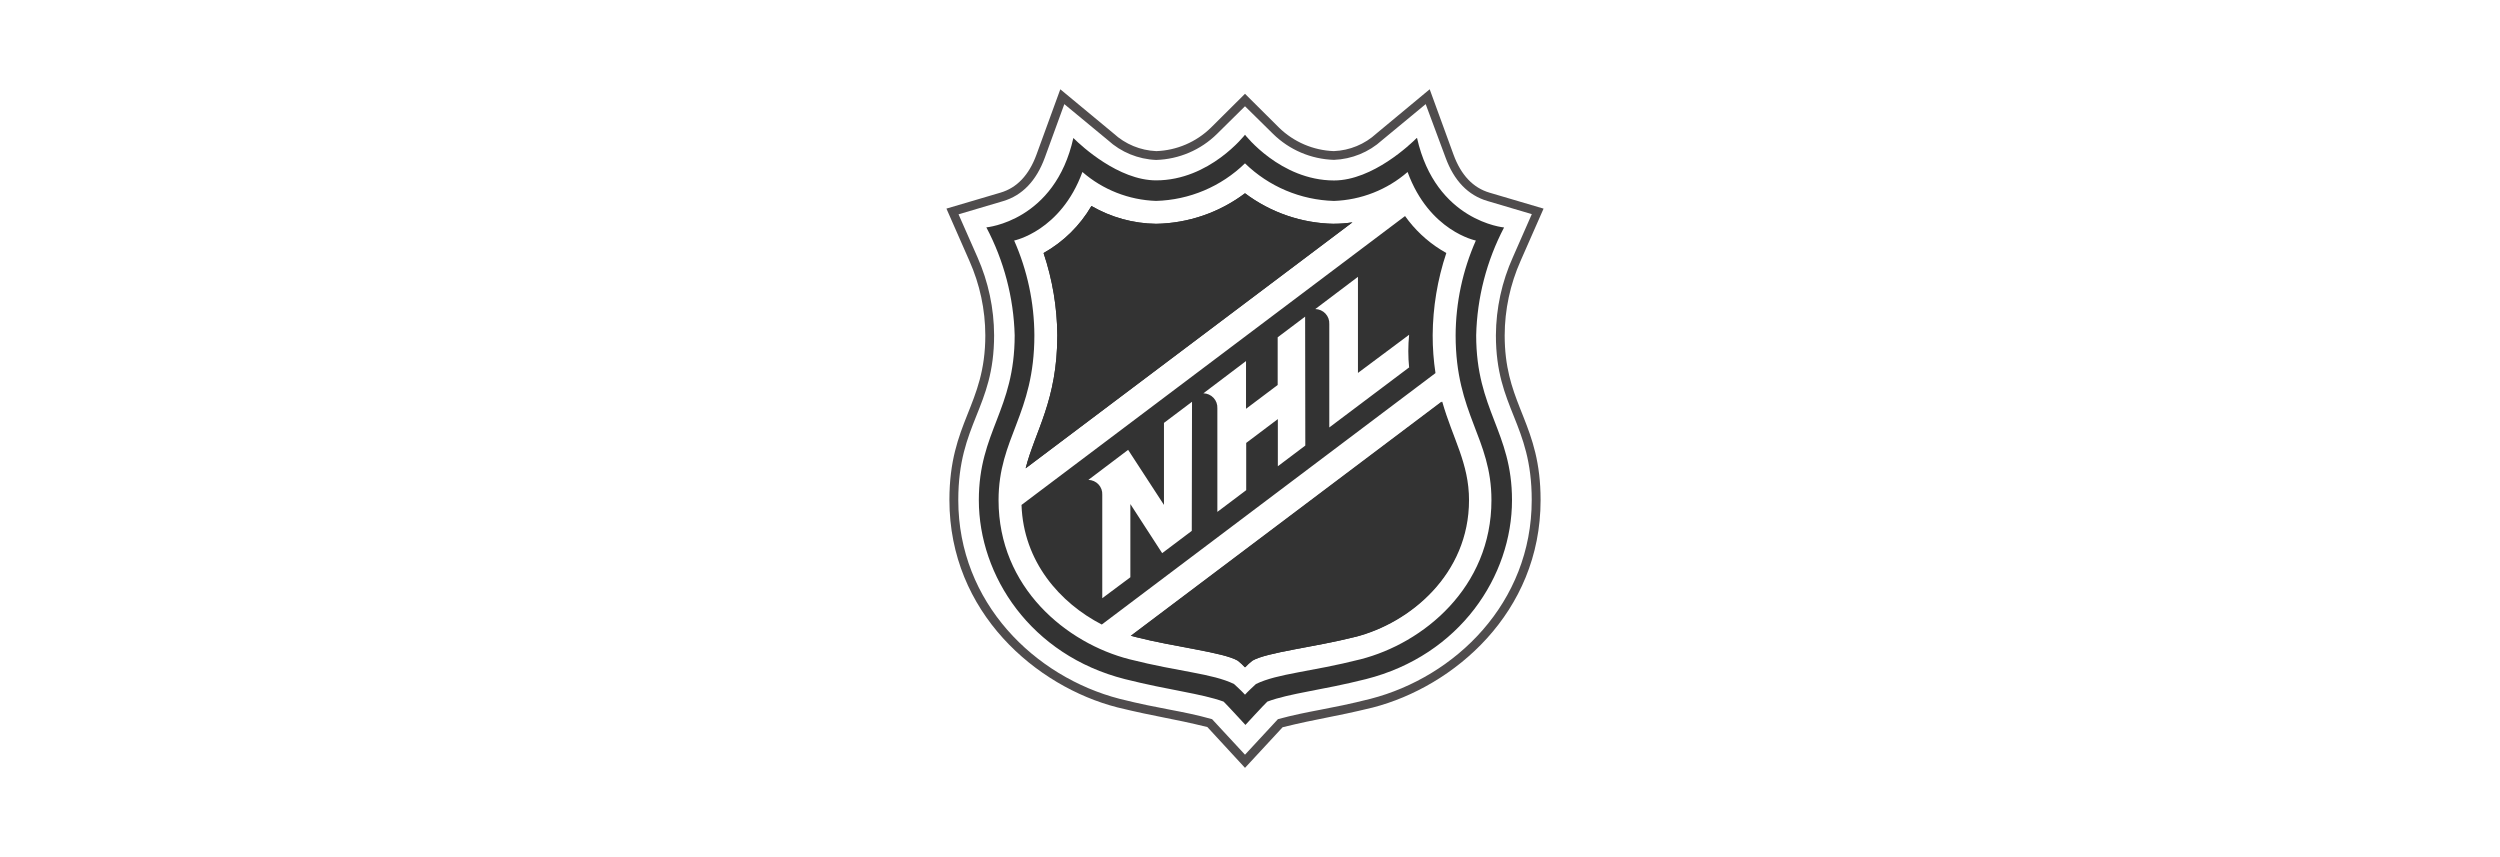
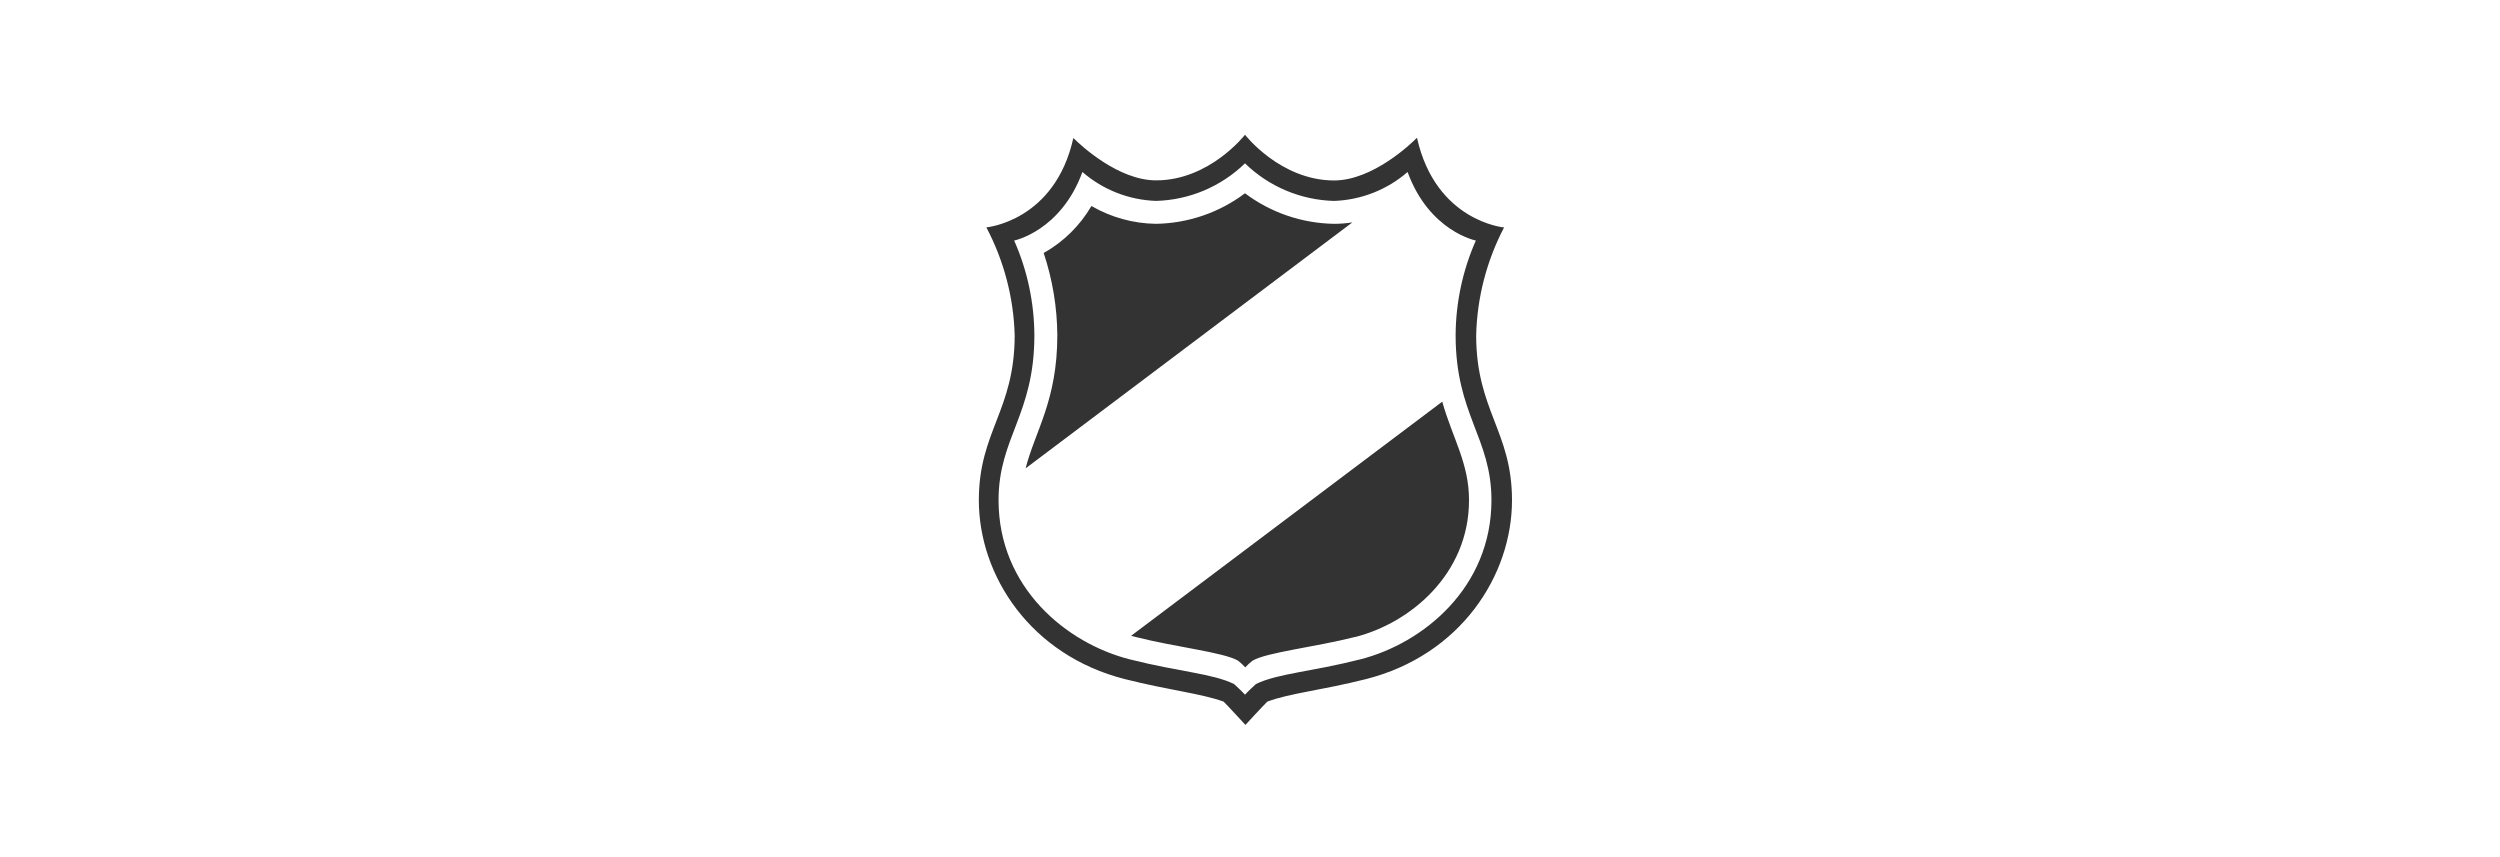
<svg xmlns="http://www.w3.org/2000/svg" width="140" height="48" viewBox="0 0 140 48">
  <defs>
    <filter id="j0ekjzztra" color-interpolation-filters="auto">
      <feColorMatrix in="SourceGraphic" values="0 0 0 0 1 0 0 0 0 1 0 0 0 0 1 0 0 0 1 0" />
    </filter>
    <filter id="xns3d1bzqb" color-interpolation-filters="auto">
      <feColorMatrix in="SourceGraphic" values="0 0 0 0 0.435 0 0 0 0 0.467 0 0 0 0 0.486 0 0 0 1 0" />
    </filter>
  </defs>
  <g fill="none" fill-rule="evenodd" opacity=".8">
    <g>
      <g>
        <g>
          <g>
            <g filter="url(#j0ekjzztra)" transform="translate(-1056 -672) translate(87) translate(114 33) translate(46 639) translate(809)">
              <g fill-rule="nonzero" filter="url(#xns3d1bzqb)" transform="translate(53 5)">
                <path fill="#000" d="M16.72 2.546s1.978 2.555 4.983 2.56c2.18 0 4.332-2.078 4.6-2.346l.029-.029h.023c1.051 4.67 4.873 5.007 4.873 5.007-.978 1.867-1.512 3.932-1.562 6.037 0 4.204 2.006 5.386 2.006 9.234 0 4.237-2.894 8.683-8.183 10.023-2.508.631-4.242.783-5.517 1.258-.168.152-1.228 1.306-1.228 1.306s-1.06-1.154-1.223-1.306c-1.28-.46-3.01-.627-5.522-1.258-5.284-1.34-8.184-5.786-8.184-10.023 0-3.848 2.007-5.03 2.007-9.234-.057-2.108-.6-4.175-1.586-6.042 0 0 3.836-.337 4.872-5.006l.063.062c.383.375 2.466 2.312 4.571 2.312 3 0 4.978-2.555 4.978-2.555zm0 1.6c-1.335 1.302-3.114 2.053-4.983 2.105-1.52-.052-2.977-.624-4.122-1.62C6.406 7.942 3.793 8.47 3.793 8.47c.74 1.673 1.124 3.479 1.132 5.306 0 4.446-2.006 5.733-2.006 9.234 0 4.897 3.807 8.013 7.338 8.911 2.794.708 4.619.788 5.847 1.382 0 0 .449.409.616.599.134-.152.448-.444.568-.555l.048-.044c1.228-.593 3.058-.674 5.852-1.382 3.511-.898 7.333-4.014 7.333-8.911 0-3.5-2.006-4.788-2.006-9.234.008-1.827.393-3.633 1.132-5.306 0 0-2.608-.513-3.822-3.838-1.146.995-2.602 1.567-4.122 1.62-1.869-.052-3.648-.804-4.983-2.104zm11.045 13.348c.592 2.08 1.5 3.444 1.5 5.515 0 4.151-3.301 6.883-6.368 7.662h-.02c-2.216.565-4.924.855-5.732 1.325-.147.114-.284.24-.41.375-.126-.135-.262-.26-.407-.375-.821-.475-3.53-.76-5.732-1.325l-.253-.067 17.422-13.11zM16.72 5.824c1.436 1.08 3.181 1.68 4.983 1.71.345 0 .69-.027 1.031-.081l-18.3 13.775c.525-2.076 1.776-3.79 1.776-7.453-.01-1.566-.268-3.121-.764-4.607C6.558 8.543 7.48 7.634 8.12 6.536c1.099.637 2.345.981 3.616.998 1.802-.03 3.547-.628 4.983-1.71z" />
-                 <path fill="#000" d="M25.683 7.1l.207.276c.574.73 1.289 1.339 2.104 1.792-.496 1.486-.754 3.04-.764 4.607-.001.71.051 1.417.157 2.118L8.7 29.974c-2.34-1.207-4.39-3.52-4.495-6.698L25.683 7.099zm-11.93 10.399l-1.571 1.183v4.593l-2.007-3.083-2.226 1.682c.216.005.42.096.568.254.146.157.223.367.21.582v5.79l1.573-1.173v-4.1l1.781 2.75 1.658-1.248.014-7.23zm6.335-4.769l-1.538 1.159v2.67l-1.773 1.334V15.22l-2.388 1.805c.217.005.423.097.57.255.148.159.225.37.213.586v5.8l1.615-1.216v-2.646l1.772-1.335v2.641l1.538-1.159-.01-7.22zm2.957-2.228l-2.389 1.805c.218.005.423.097.571.256.148.158.225.37.213.585v5.79l4.457-3.353.014.004c-.061-.612-.061-1.23 0-1.843l-2.866 2.138v-5.382zM21.703 7.534c-1.802-.03-3.547-.63-4.983-1.71-1.435 1.08-3.178 1.68-4.978 1.71-1.273-.016-2.52-.36-3.62-.998-.644 1.1-1.571 2.01-2.686 2.636.5 1.484.762 3.038.774 4.603 0 3.662-1.247 5.377-1.772 7.448L22.739 7.448c-.341.054-.686.08-1.032.08M10.319 30.604l.253.067c2.212.565 4.92.855 5.732 1.325.145.115.28.24.406.375.127-.136.264-.261.411-.375.817-.475 3.526-.76 5.733-1.325 3.067-.78 6.368-3.51 6.368-7.662 0-2.071-.908-3.434-1.5-5.515l-17.403 13.11z" />
-                 <path fill="#FFF" d="M31.85 31.041c-.53-.004-1.008.31-1.212.794-.205.484-.096 1.044.276 1.417.372.372.934.485 1.423.285.488-.2.807-.674.807-1.199.001-.343-.135-.672-.377-.915-.243-.243-.573-.38-.918-.382m0 2.314c-.416.003-.794-.244-.956-.625-.162-.382-.075-.823.219-1.117.294-.294.737-.382 1.122-.223.385.16.635.534.633.948.001.27-.106.528-.297.718-.19.191-.45.299-.72.299" />
                <path fill="#FFF" d="M32.485 32.034c0-.24-.194-.434-.435-.437h-.636v1.477h.278v-.598h.2l.277.598h.316l-.292-.627c.176-.061.294-.227.292-.413m-.435.162H31.7v-.323h.349c.09 0 .162.072.162.161 0 .09-.072.162-.162.162" />
-                 <path fill="#231F20" d="M27.063 0L28.4 3.667c.416 1.135 1.094 1.853 2.016 2.123l3.024.893-1.285 2.921c-.586 1.317-.89 2.74-.893 4.18 0 1.768.404 2.924.85 4.057l.207.523c.485 1.227.954 2.53.954 4.645 0 6.313-4.873 10.445-9.402 11.614-2.288.556-2.976.594-5.044 1.102L16.72 38l-2.107-2.285c-2.063-.508-2.756-.546-5.044-1.102C5.039 33.45.167 29.313.167 23c0-4.38 2.011-5.282 2.011-9.225-.004-1.437-.308-2.857-.893-4.17L0 6.682l3.024-.893c.927-.27 1.6-.988 2.016-2.123L6.377 0l2.986 2.475c.653.6 1.5.95 2.389.988 1.148-.042 2.238-.51 3.057-1.311l1.911-1.9 1.91 1.9c.822.8 1.914 1.268 3.063 1.31.89-.035 1.736-.386 2.389-.987L27.062 0zm-.225.831L24.397 2.85c-.739.672-1.694 1.063-2.694 1.102-1.281-.038-2.5-.558-3.411-1.454L16.72.95l-1.572 1.553c-.909.896-2.126 1.416-3.406 1.454-1.003-.04-1.96-.432-2.699-1.107L6.602.831 5.508 3.833C5.03 5.13 4.247 5.947 3.168 6.265l-2.49.737 1.06 2.403c.61 1.378.927 2.865.932 4.37C2.67 17.879.664 18.691.664 23c0 5.766 4.3 9.908 9.029 11.133 2.345.59 3.435.651 5.183 1.14.23.243 1.844 1.99 1.844 1.99s1.615-1.747 1.844-1.99c1.748-.475 2.866-.55 5.188-1.14 4.739-1.225 9.024-5.367 9.024-11.134 0-4.308-2.006-5.12-2.006-9.224.009-1.51.334-3.001.955-4.38l1.056-2.403-2.484-.736c-1.085-.319-1.873-1.136-2.346-2.432L26.838.83z" />
              </g>
            </g>
          </g>
        </g>
      </g>
    </g>
  </g>
</svg>